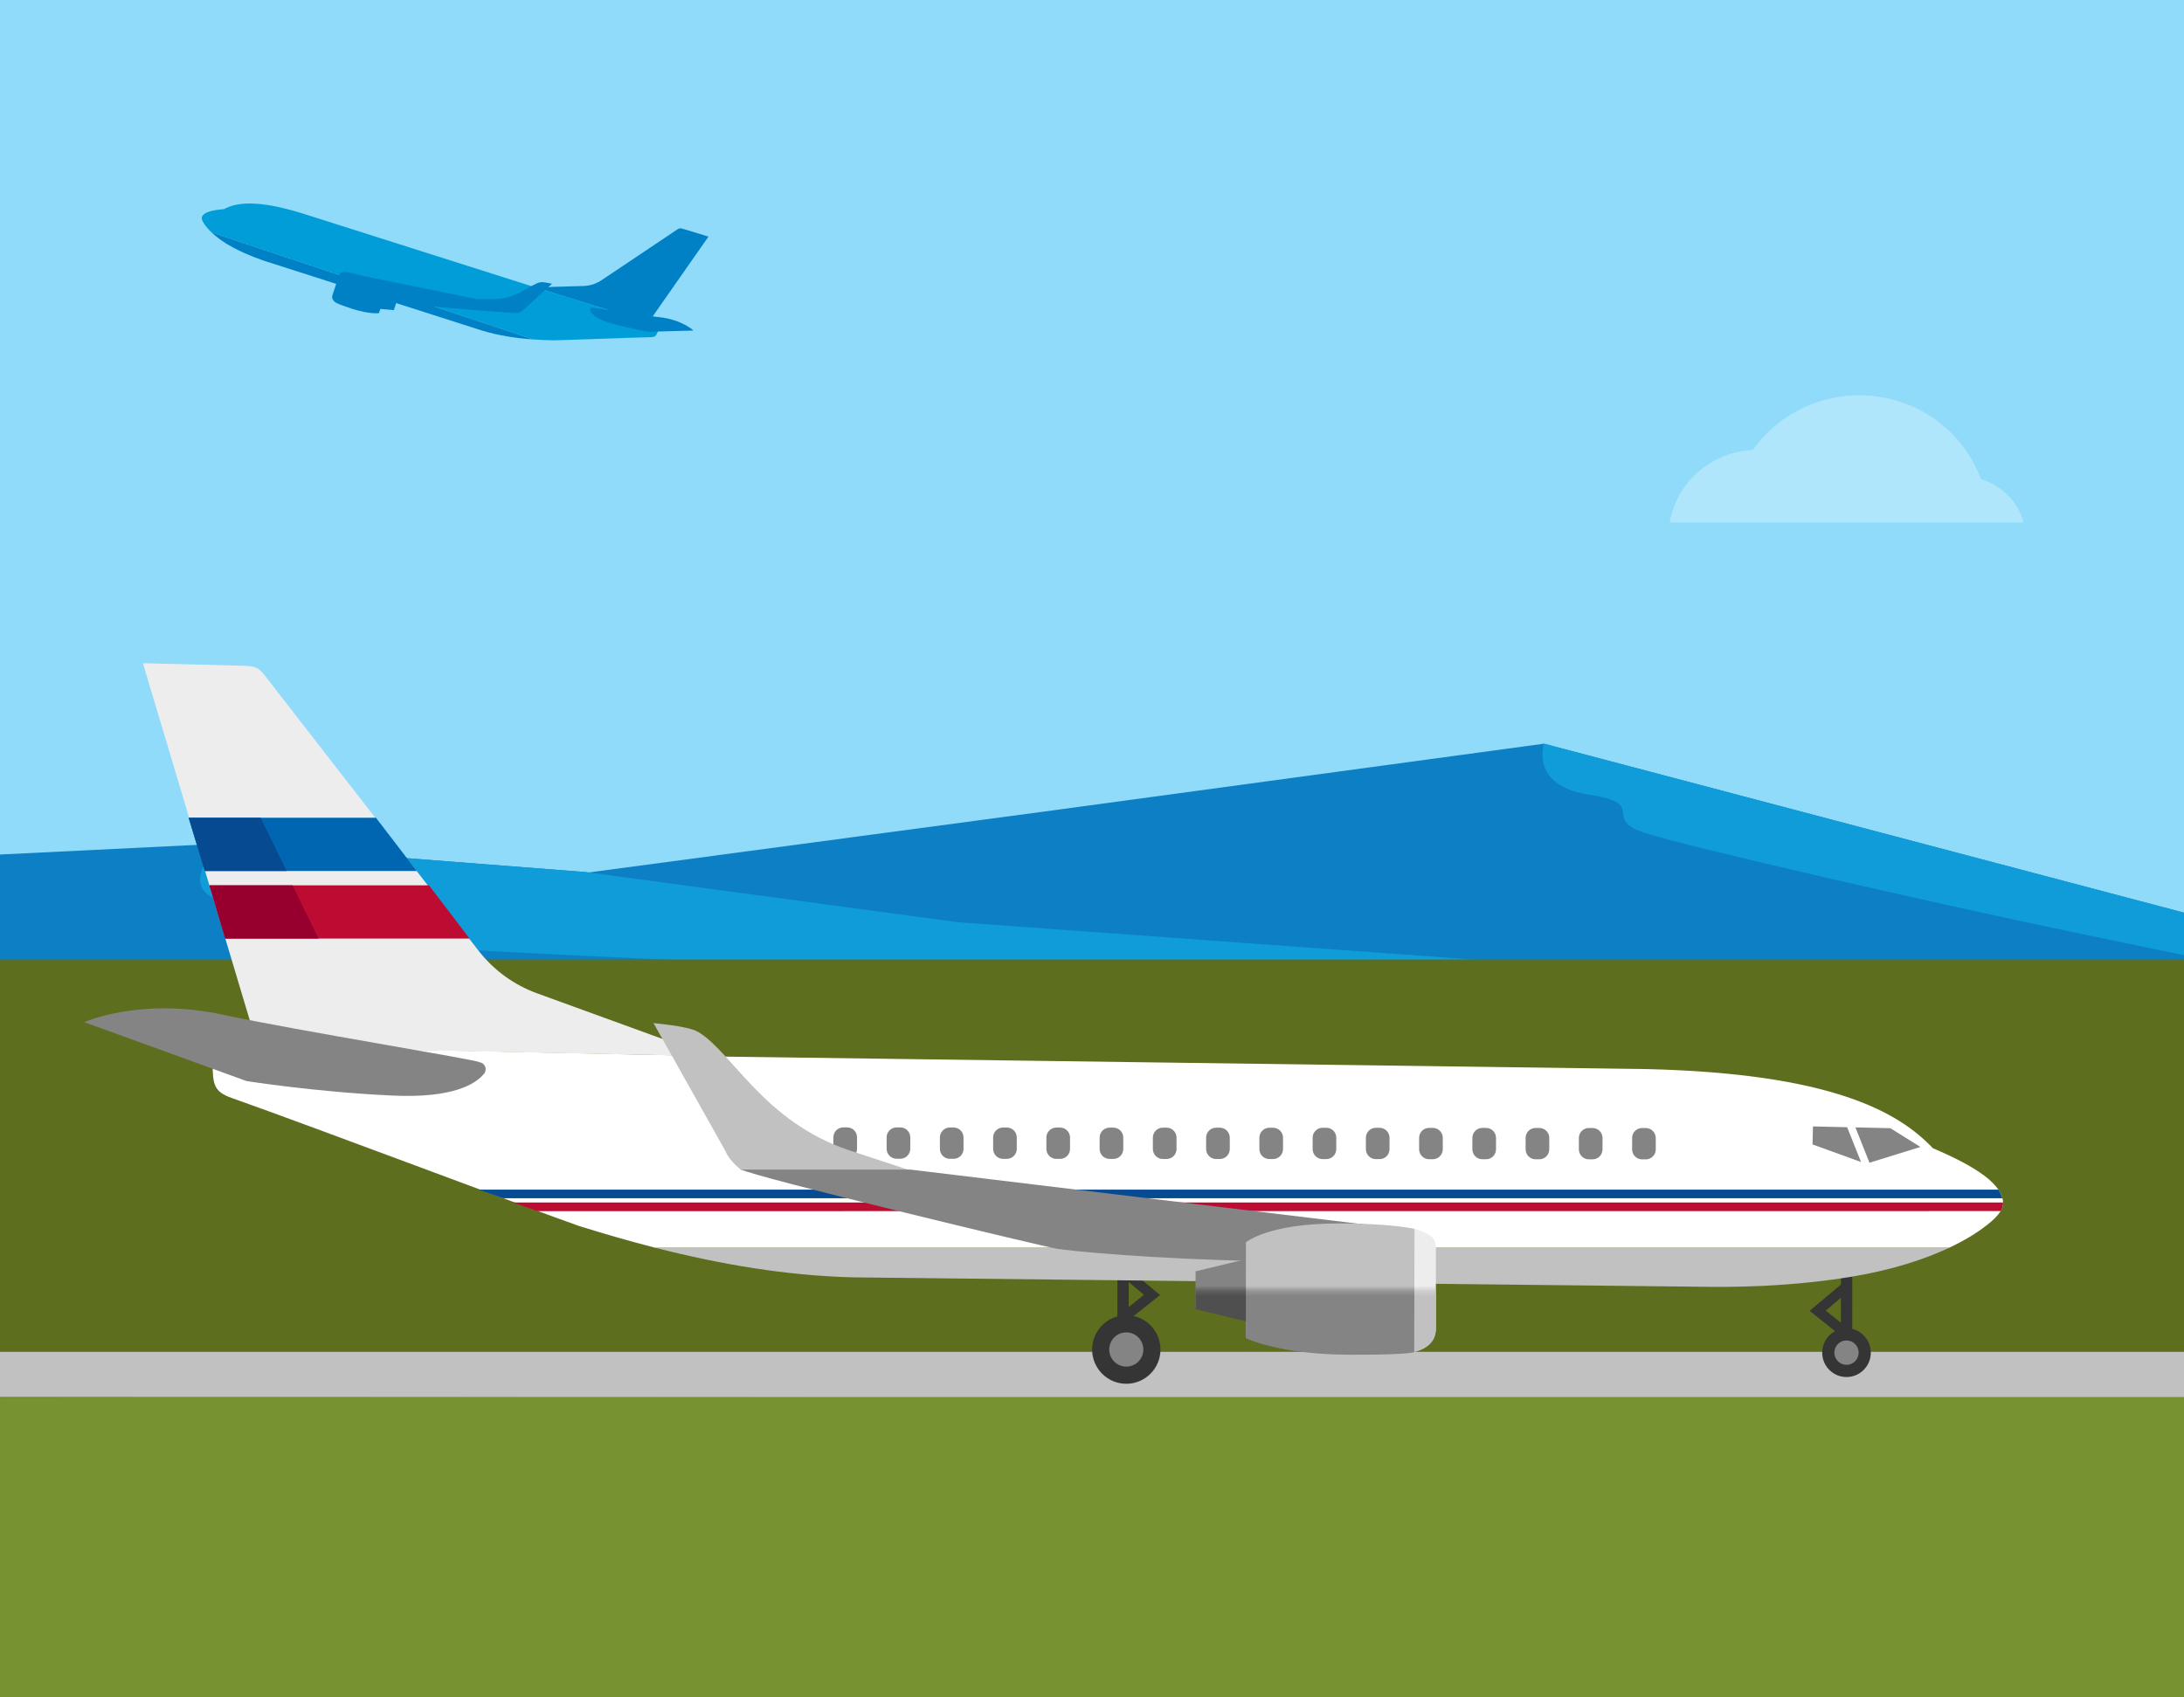
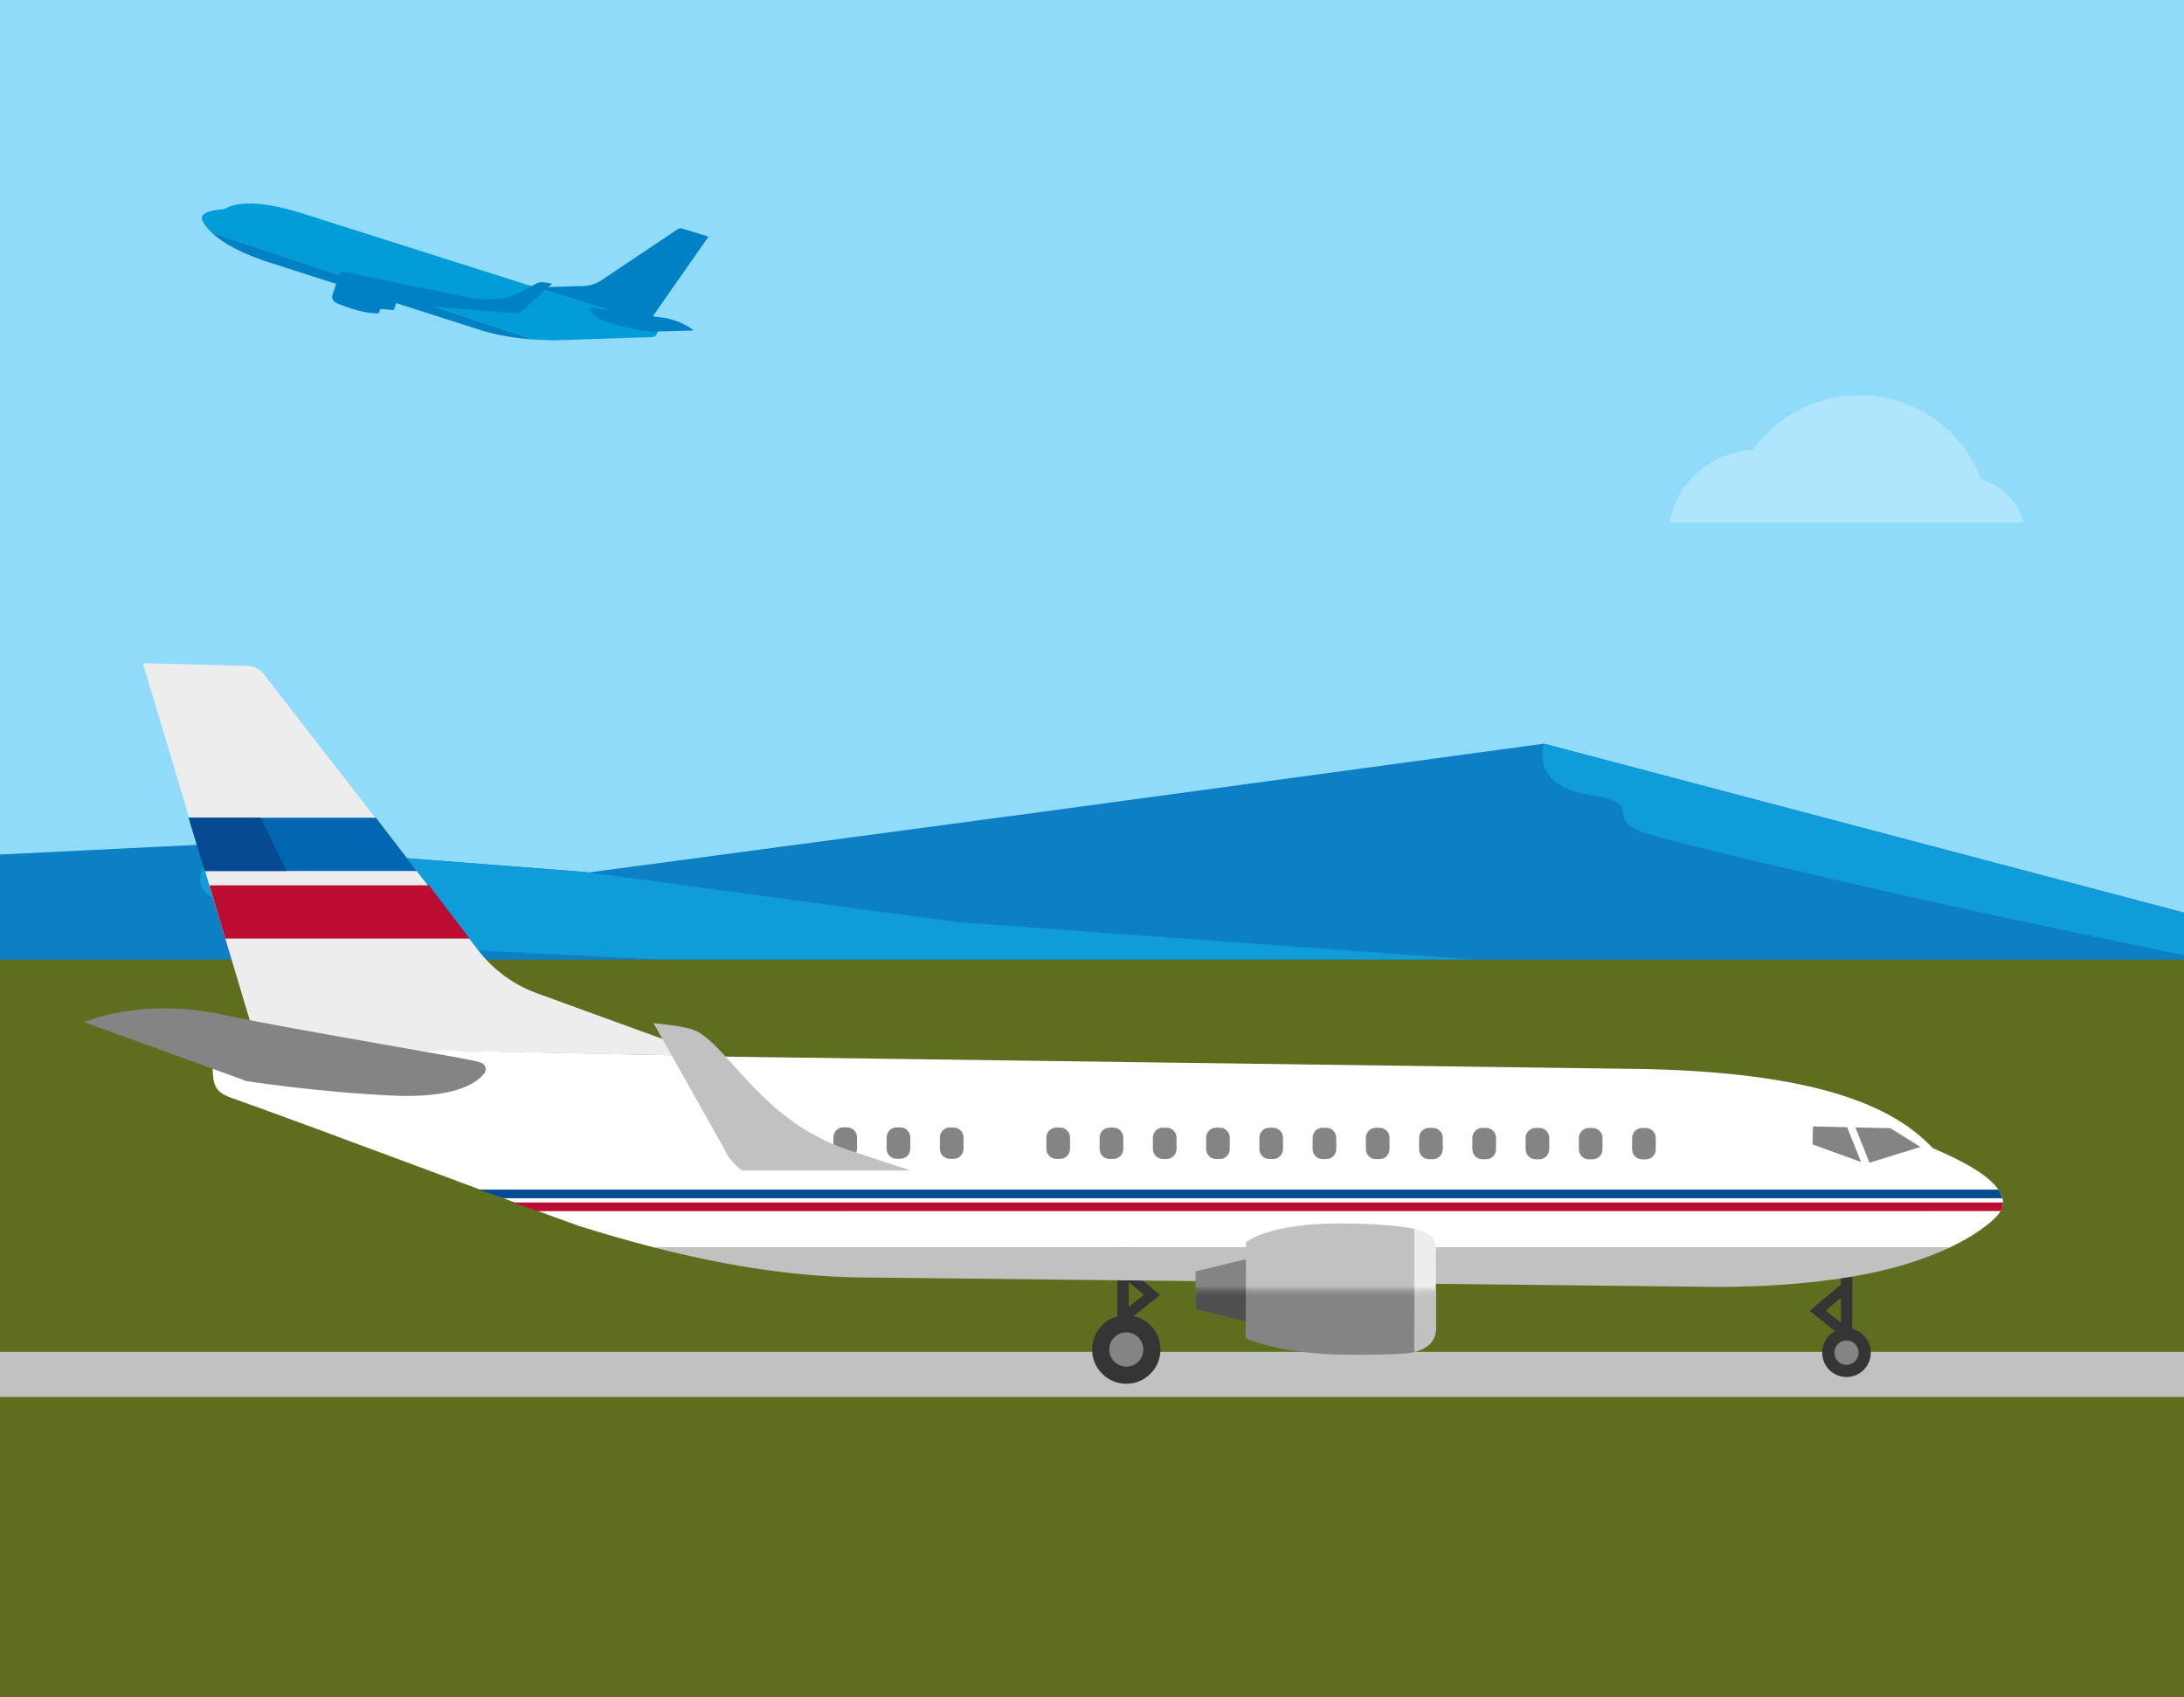
<svg xmlns="http://www.w3.org/2000/svg" width="422" height="328" viewBox="0 0 422 328" fill="none">
  <rect x="0" y="0" width="422" height="328" fill="#808080" stroke="none" />
  <g clip-path="url(#clip0_3922_22927)">
    <rect width="422" height="328" fill="#8FDBF9" />
    <path d="M0 165.314L42.56 163.223L113.159 168.702L201.484 156.885L298.329 143.731L423.173 176.708V197.868H0V165.314Z" fill="#0D7FC5" />
    <path d="M0 165.155L42.56 163.064L113.159 168.543L185.183 178.23L409.918 194.52H0V165.155Z" fill="#0D7FC5" />
    <path d="M298.328 143.731C298.328 143.731 295.532 151.869 307.059 153.59C318.585 155.31 309.38 158.182 317.741 160.947C326.103 163.713 375.719 174.988 399.445 179.924L423.172 184.86V176.695L298.328 143.731Z" fill="#0F9CD9" />
    <path d="M42.561 163.064C42.561 163.064 30.955 173.902 47.705 174.855C64.455 175.808 51.635 180.665 72.777 182.451C93.918 184.237 203.503 188.922 223.049 189.028C242.608 189.121 409.92 194.52 409.92 194.52L185.184 178.243L113.16 168.543L42.561 163.064Z" fill="#0F9CD9" />
    <path fill-rule="evenodd" clip-rule="evenodd" d="M-21.557 185.438H427.085V334.635H-21.557V244.131V185.438Z" fill="#5D6E1F" />
-     <path fill-rule="evenodd" clip-rule="evenodd" d="M-21.939 270.127L426.816 269.579L426.801 339.331H-21.841L-21.939 270.127Z" fill="#769231" />
    <path fill-rule="evenodd" clip-rule="evenodd" d="M-21.588 261.267H427.054L427.069 270H-21.588V261.267Z" fill="#C1C1C1" />
    <path d="M103.45 55.532L112.737 55.277C113.978 55.239 115.182 54.857 116.214 54.166L130.884 44.338C131.228 44.113 131.467 44.068 131.924 44.211L136.896 45.726L125.291 62.329L103.45 55.547V55.532Z" fill="#0081C5" />
    <path d="M39.488 43.318C38.927 42.492 38.95 42.155 39.017 41.93C39.339 41.044 40.856 40.617 43.257 40.422C45.515 39.214 49.343 38.471 58.189 41.172L103.397 55.532H103.442L124.005 61.887L126.652 62.697C127.108 62.839 127.362 63.327 127.213 63.785C126.861 64.858 126.674 65.158 125.725 65.173C121.246 65.255 109.274 65.743 107.166 65.773H107.181C107.121 65.773 107.069 65.773 107.009 65.773C106.979 65.773 106.956 65.773 106.934 65.773C105.626 65.75 104.324 65.698 103.031 65.6L40.894 44.938C40.266 44.338 39.802 43.783 39.488 43.318Z" fill="#009DD9" />
    <path d="M103.031 65.601C99.621 65.361 96.263 64.843 93.048 63.86L51.541 50.565C51.541 50.565 50.39 50.19 49.246 49.748C47.668 49.132 46.307 48.51 45.141 47.895C43.264 46.904 41.881 45.869 40.894 44.938L103.031 65.601Z" fill="#0081C5" />
    <path d="M125.299 64.123L134.018 63.883C134.018 63.883 131.73 61.775 127.475 61.31C123.789 60.904 114.367 59.382 114.397 59.494C114.12 59.441 113.903 59.704 114.001 59.967C114.24 60.604 115.1 61.647 118.031 62.473C121.8 63.538 125.299 64.116 125.299 64.116V64.123Z" fill="#0081C5" />
    <path d="M95.254 57.828C99.823 57.82 102.44 54.969 104.384 54.556C104.997 54.421 106.672 54.864 106.665 54.842L101.199 59.823C100.967 60.108 100.563 60.333 100.084 60.514L91.979 57.82H95.247L95.254 57.828Z" fill="#0081C5" />
    <path d="M66.683 52.621L92.002 57.776L100.107 60.469C99.636 60.649 84.278 59.344 83.665 59.231C82.005 58.923 76.838 57.618 72.269 56.103C68.964 55.007 67.214 54.152 66.37 53.522C65.981 53.229 66.19 52.606 66.683 52.621Z" fill="#0081C5" />
    <path d="M65.524 53.177C65.704 52.63 66.047 52.555 66.848 52.577H66.87C67.034 52.592 68.201 52.735 70.571 53.523C74.018 54.663 74.744 55.916 74.744 55.916L74.475 56.726L76.703 58.114L76.127 59.87L76.105 59.93L73.495 59.712L73.248 60.462L73.226 60.522C73.226 60.522 71.401 60.778 68.007 59.667C65.554 58.864 65.023 58.579 64.911 58.497C64.888 58.482 64.881 58.474 64.881 58.474C64.29 58.084 64.058 57.604 64.238 57.056L65.494 53.237L65.517 53.177H65.524Z" fill="#0081C5" />
    <path d="M137.133 204.113L103.762 191.974C99.305 190.353 95.387 187.502 92.471 183.743L51.054 130.407C50.067 129.162 49.267 128.734 47.442 128.689C47.442 128.659 27.612 128.179 27.612 128.179L49.813 202.372L137.133 204.113Z" fill="#EDEDEE" />
    <path d="M355.713 241.754V248.266L349.656 253.345L355.705 258.162V262.168H357.896L357.911 241.754H355.72H355.713ZM352.767 253.3L355.705 250.832V255.634L352.767 253.293V253.3Z" fill="#353535" />
    <path d="M215.916 238.7L215.901 259.114H218.092V255.108L224.148 250.299L218.099 245.204V238.692H215.908L215.916 238.7ZM218.099 252.587V247.785L221.038 250.254L218.099 252.587Z" fill="#353535" />
    <path d="M356.789 266.137C359.382 266.137 361.484 264.028 361.484 261.425C361.484 258.823 359.382 256.714 356.789 256.714C354.195 256.714 352.093 258.823 352.093 261.425C352.093 264.028 354.195 266.137 356.789 266.137Z" fill="#353535" />
    <path d="M356.788 263.78C358.085 263.78 359.136 262.725 359.136 261.424C359.136 260.123 358.085 259.069 356.788 259.069C355.492 259.069 354.44 260.123 354.44 261.424C354.44 262.725 355.492 263.78 356.788 263.78Z" fill="#848484" />
    <path d="M383.671 236.958H383.679C386.715 234.64 387.014 233.394 387.044 232.502V232.479C386.932 228.893 381.952 225.524 373.48 221.916C366.75 214.818 353.739 207.503 318.424 206.625L137.299 204.172L137.142 204.112L54.966 202.379L44.408 202.116C42.584 202.071 41.081 203.557 41.081 205.387C41.081 209.709 41.395 211.014 44.804 212.215C60.941 217.924 103.756 234.115 111.383 236.763H111.323C111.532 236.831 111.734 236.891 111.944 236.958C112.048 236.996 112.138 237.026 112.213 237.048H112.228C116.991 238.541 121.776 239.914 126.584 241.145H376.635C379.626 239.734 381.974 238.286 383.656 236.958H383.671Z" fill="white" />
    <path d="M126.59 241.146C139.242 244.38 152.043 246.556 164.867 246.871L331.283 248.716C331.283 248.716 335.896 248.746 340.6 248.521C347.06 248.206 352.75 247.583 357.715 246.758C365.694 245.438 371.975 243.344 376.648 241.146H126.59Z" fill="#C1C1C1" />
    <path d="M217.627 267.442C221.274 267.442 224.23 264.476 224.23 260.817C224.23 257.158 221.274 254.192 217.627 254.192C213.981 254.192 211.025 257.158 211.025 260.817C211.025 264.476 213.981 267.442 217.627 267.442Z" fill="#353535" />
    <path d="M217.628 264.125C219.449 264.125 220.925 262.644 220.925 260.817C220.925 258.989 219.449 257.508 217.628 257.508C215.806 257.508 214.33 258.989 214.33 260.817C214.33 262.644 215.806 264.125 217.628 264.125Z" fill="#848484" />
    <path d="M318.011 218.015H317.286C316.225 218.015 315.364 218.878 315.364 219.943V222.142C315.364 223.206 316.225 224.07 317.286 224.07H318.011C319.073 224.07 319.933 223.206 319.933 222.142V219.943C319.933 218.878 319.073 218.015 318.011 218.015Z" fill="#848484" />
    <path d="M307.722 218.008H306.997C305.936 218.008 305.075 218.872 305.075 219.936V222.135C305.075 223.2 305.936 224.063 306.997 224.063H307.722C308.784 224.063 309.644 223.2 309.644 222.135V219.936C309.644 218.872 308.784 218.008 307.722 218.008Z" fill="#848484" />
    <path d="M297.433 218H296.708C295.647 218 294.786 218.863 294.786 219.928V222.126C294.786 223.191 295.647 224.055 296.708 224.055H297.433C298.494 224.055 299.355 223.191 299.355 222.126V219.928C299.355 218.863 298.494 218 297.433 218Z" fill="#848484" />
    <path d="M287.144 217.993H286.419C285.357 217.993 284.497 218.856 284.497 219.921V222.12C284.497 223.184 285.357 224.048 286.419 224.048H287.144C288.205 224.048 289.066 223.184 289.066 222.12V219.921C289.066 218.856 288.205 217.993 287.144 217.993Z" fill="#848484" />
    <path d="M276.856 217.986H276.131C275.069 217.986 274.209 218.85 274.209 219.914V222.113C274.209 223.178 275.069 224.041 276.131 224.041H276.856C277.917 224.041 278.778 223.178 278.778 222.113V219.914C278.778 218.85 277.917 217.986 276.856 217.986Z" fill="#848484" />
    <path d="M266.567 217.97H265.842C264.78 217.97 263.92 218.833 263.92 219.898V222.097C263.92 223.162 264.78 224.025 265.842 224.025H266.567C267.628 224.025 268.489 223.162 268.489 222.097V219.898C268.489 218.833 267.628 217.97 266.567 217.97Z" fill="#848484" />
    <path d="M256.278 217.962H255.553C254.491 217.962 253.631 218.825 253.631 219.89V222.088C253.631 223.153 254.491 224.016 255.553 224.016H256.278C257.339 224.016 258.2 223.153 258.2 222.088V219.89C258.2 218.825 257.339 217.962 256.278 217.962Z" fill="#848484" />
    <path d="M245.989 217.956H245.263C244.202 217.956 243.342 218.819 243.342 219.884V222.082C243.342 223.147 244.202 224.011 245.263 224.011H245.989C247.05 224.011 247.91 223.147 247.91 222.082V219.884C247.91 218.819 247.05 217.956 245.989 217.956Z" fill="#848484" />
    <path d="M235.7 217.948H234.974C233.913 217.948 233.053 218.811 233.053 219.876V222.074C233.053 223.139 233.913 224.002 234.974 224.002H235.7C236.761 224.002 237.621 223.139 237.621 222.074V219.876C237.621 218.811 236.761 217.948 235.7 217.948Z" fill="#848484" />
    <path d="M225.41 217.941H224.685C223.624 217.941 222.763 218.805 222.763 219.87V222.068C222.763 223.133 223.624 223.996 224.685 223.996H225.41C226.471 223.996 227.332 223.133 227.332 222.068V219.87C227.332 218.805 226.471 217.941 225.41 217.941Z" fill="#848484" />
    <path d="M215.123 217.934H214.397C213.336 217.934 212.476 218.797 212.476 219.862V222.06C212.476 223.125 213.336 223.988 214.397 223.988H215.123C216.184 223.988 217.044 223.125 217.044 222.06V219.862C217.044 218.797 216.184 217.934 215.123 217.934Z" fill="#848484" />
    <path d="M204.834 217.926H204.108C203.047 217.926 202.187 218.789 202.187 219.854V222.052C202.187 223.117 203.047 223.98 204.108 223.98H204.834C205.895 223.98 206.755 223.117 206.755 222.052V219.854C206.755 218.789 205.895 217.926 204.834 217.926Z" fill="#848484" />
-     <path d="M194.544 217.917H193.819C192.758 217.917 191.897 218.78 191.897 219.845V222.043C191.897 223.108 192.758 223.972 193.819 223.972H194.544C195.606 223.972 196.466 223.108 196.466 222.043V219.845C196.466 218.78 195.606 217.917 194.544 217.917Z" fill="#848484" />
    <path d="M184.255 217.911H183.53C182.469 217.911 181.608 218.774 181.608 219.839V222.037C181.608 223.102 182.469 223.965 183.53 223.965H184.255C185.317 223.965 186.177 223.102 186.177 222.037V219.839C186.177 218.774 185.317 217.911 184.255 217.911Z" fill="#848484" />
    <path d="M173.966 217.895H173.241C172.18 217.895 171.319 218.758 171.319 219.823V222.021C171.319 223.086 172.18 223.95 173.241 223.95H173.966C175.028 223.95 175.888 223.086 175.888 222.021V219.823C175.888 218.758 175.028 217.895 173.966 217.895Z" fill="#848484" />
    <path d="M163.678 217.888H162.953C161.892 217.888 161.031 218.751 161.031 219.816V222.014C161.031 223.079 161.892 223.942 162.953 223.942H163.678C164.74 223.942 165.6 223.079 165.6 222.014V219.816C165.6 218.751 164.74 217.888 163.678 217.888Z" fill="#848484" />
    <path d="M153.389 217.879H152.664C151.603 217.879 150.742 218.742 150.742 219.807V222.005C150.742 223.07 151.603 223.933 152.664 223.933H153.389C154.45 223.933 155.311 223.07 155.311 222.005V219.807C155.311 218.742 154.45 217.879 153.389 217.879Z" fill="#848484" />
    <path d="M143.1 217.873H142.375C141.313 217.873 140.453 218.736 140.453 219.801V221.999C140.453 223.064 141.313 223.927 142.375 223.927H143.1C144.161 223.927 145.022 223.064 145.022 221.999V219.801C145.022 218.736 144.161 217.873 143.1 217.873Z" fill="#848484" />
    <path d="M361.224 224.716L371.071 221.67L365.261 218.046L358.509 217.889L361.224 224.716Z" fill="#848484" />
    <path d="M356.917 217.859L350.307 217.701L350.225 221.182L359.594 224.581L356.917 217.859Z" fill="#848484" />
    <path d="M47.615 208.929L16.292 197.555C16.292 197.555 27.104 192.664 43.083 196.115C56.924 199.101 92.92 204.938 92.666 205.306C93.72 205.441 94.206 206.679 93.541 207.504C91.911 209.515 87.551 212.268 75.917 211.743C60.984 211.06 47.615 208.929 47.615 208.929Z" fill="#848484" />
    <path fill-rule="evenodd" clip-rule="evenodd" d="M97.212 231.587H386.908C386.908 231.587 386.84 231.264 386.601 230.739C386.362 230.214 386.13 229.914 386.13 229.914H92.478L97.212 231.587Z" fill="#064A91" />
    <path fill-rule="evenodd" clip-rule="evenodd" d="M103.844 234.078L386.579 234.063C386.579 234.063 386.781 233.801 386.908 233.335C387.072 232.773 387.042 232.405 387.042 232.405H99.103L103.837 234.078H103.844Z" fill="#BC0C32" />
    <path d="M164.091 222.321C147.528 216.776 141.449 203.302 134.892 199.438C132.82 198.215 126.24 197.802 126.263 197.72L140.126 222.373C140.627 223.679 141.823 225.007 143.334 226.23H175.942L164.083 222.313L164.091 222.321Z" fill="#C1C1C1" />
-     <path d="M273.933 237.889L175.95 226.05H143.341C144.844 227.265 202.083 241.055 204.431 241.385C210.809 242.271 231.11 243.764 249.497 243.779C262.799 243.786 270.165 242.803 273.986 241.528C275.758 240.935 275.728 238.422 273.941 237.889H273.933Z" fill="#848484" />
    <path d="M243.163 255.721L231.005 252.773L231.012 245.713L243.171 242.779L243.163 255.721Z" fill="#848484" />
    <path d="M273.38 237.521C273.38 237.521 273.35 237.514 273.298 237.506L273.275 261.087C273.388 261.057 273.41 261.034 273.41 261.034C276.012 260.329 277.44 258.858 277.44 256.675L277.455 241.317C277.455 239.104 276.304 238.436 273.373 237.529L273.38 237.521Z" fill="#EDEDEE" />
    <path d="M258.74 236.456C244.877 236.448 240.742 240.109 240.742 240.109L240.727 258.386C240.727 258.386 247.045 261.529 260.661 261.582C270.516 261.619 272.775 261.229 273.276 261.079L273.298 237.498C272.692 237.363 268.273 236.456 258.74 236.448V236.456Z" fill="#C1C1C1" />
    <mask id="mask0_3922_22927" style="mask-type:luminance" maskUnits="userSpaceOnUse" x="230" y="249" width="50" height="15">
      <path d="M279.346 249.307H230.077V263.757H279.346V249.307Z" fill="white" />
    </mask>
    <g mask="url(#mask0_3922_22927)">
      <path d="M243.164 255.968L231.005 253.02L231.013 245.96L243.171 243.026L243.164 255.968Z" fill="#4F4F4F" />
      <path d="M258.739 236.702C244.876 236.695 240.741 240.356 240.741 240.356L240.726 258.632C240.726 258.632 247.044 261.776 260.661 261.828C270.516 261.866 272.774 261.476 273.275 261.326L273.298 237.745C272.692 237.61 268.273 236.702 258.739 236.695V236.702Z" fill="#848484" />
      <path d="M273.38 237.768C273.38 237.768 273.35 237.761 273.298 237.753L273.275 261.334C273.388 261.304 273.41 261.281 273.41 261.281C276.012 260.576 277.44 259.106 277.44 256.922L277.455 241.565C277.455 239.351 276.304 238.684 273.373 237.776L273.38 237.768Z" fill="#C1C1C1" />
    </g>
    <path d="M80.537 168.334H39.569L36.451 158.04H72.634L80.537 168.334Z" fill="#0066B2" />
    <path d="M55.376 168.334H39.569L36.451 158.04H50.359L55.376 168.334Z" fill="#064A91" />
    <path d="M90.737 181.396H43.54L40.467 171.102H82.886L90.737 181.396Z" fill="#BC0C32" />
-     <path d="M61.545 181.388H43.502L40.451 171.102H56.52L61.545 181.388Z" fill="#97002E" />
    <path d="M386.966 94.807C385.749 93.824 384.319 93.076 382.777 92.619C379.324 83.171 370.082 76.397 359.242 76.397C350.722 76.397 343.193 80.581 338.693 86.953C330.555 87.355 323.918 93.284 322.63 100.999H391.027C390.362 98.534 388.933 96.373 386.98 94.807" fill="white" fill-opacity="0.3" />
  </g>
  <defs>
    <clipPath id="clip0_3922_22927">
      <rect width="422" height="328" fill="white" />
    </clipPath>
  </defs>
</svg>